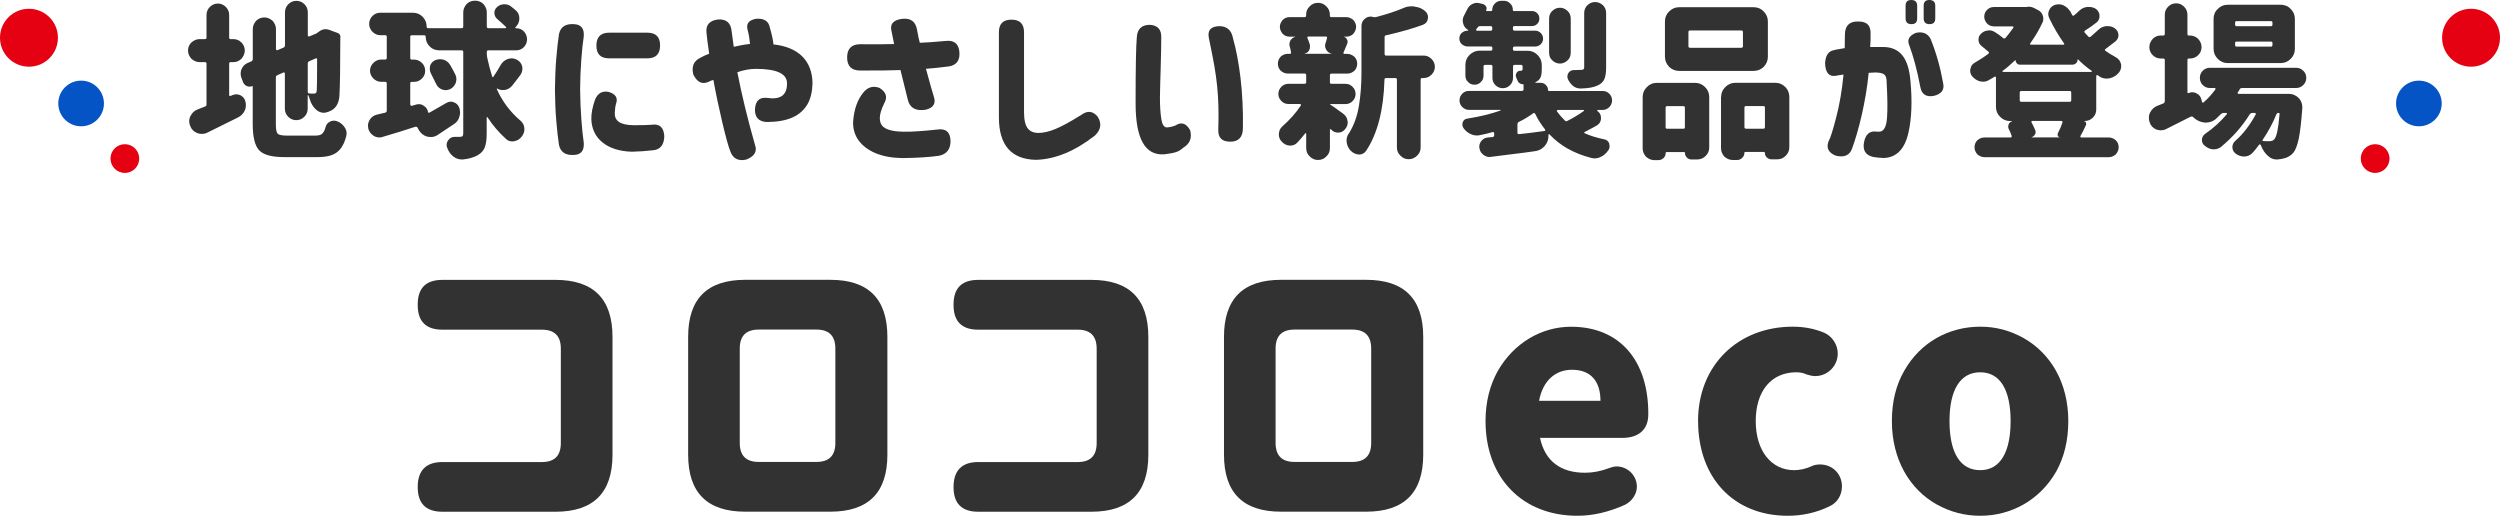
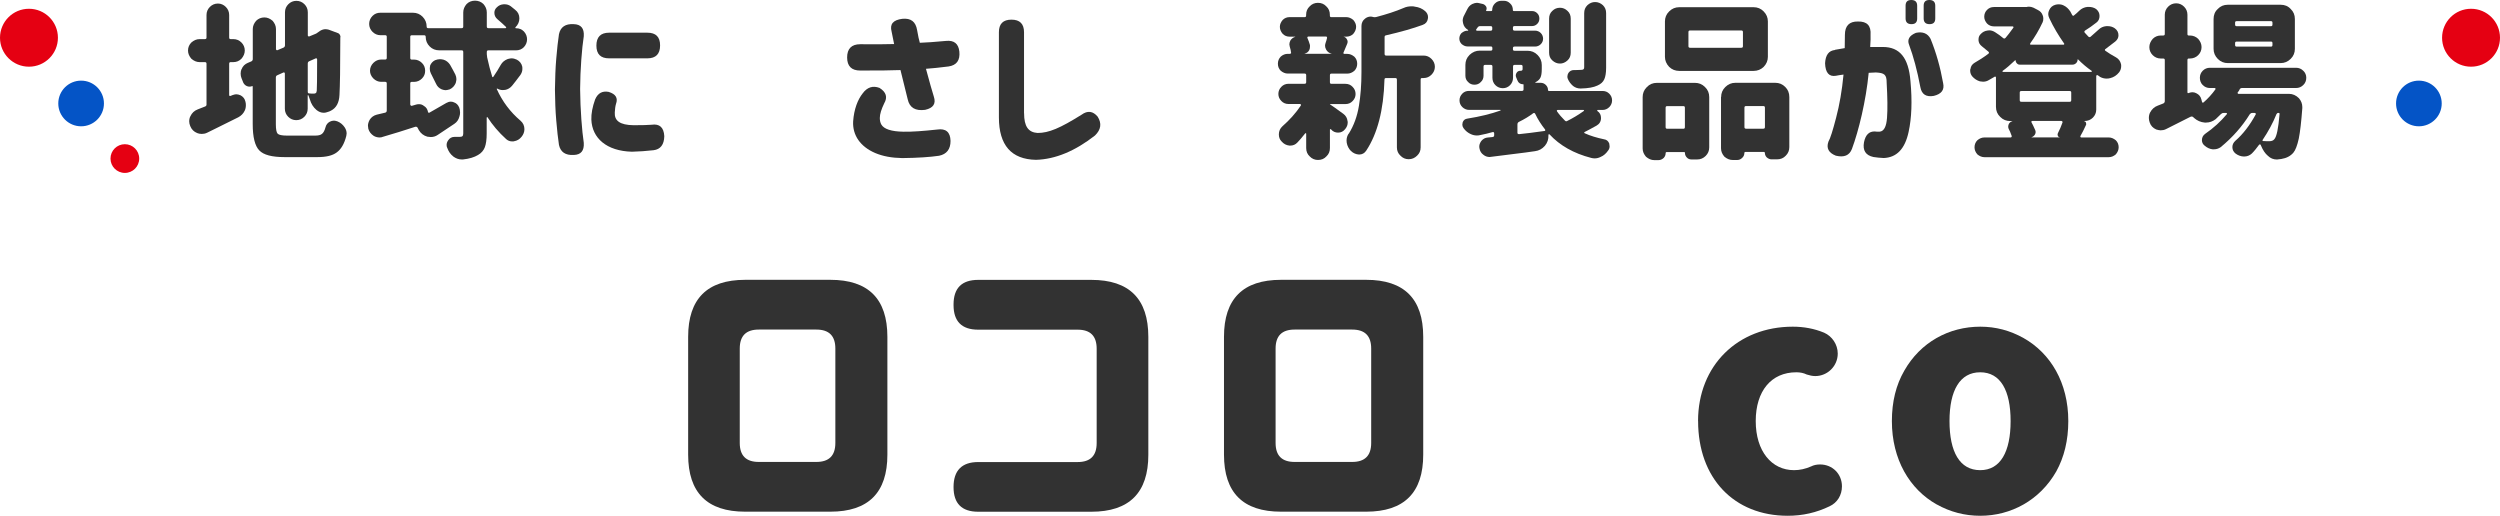
<svg xmlns="http://www.w3.org/2000/svg" viewBox="0 0 416.08 85.84">
  <g fill="#323232">
    <path d="m38.22 15.94s.08.06.14.03l.33-.14c.25-.08.45-.14.61-.14.25 0 .47.06.73.17.42.22.7.56.81 1.03.06.2.08.39.08.59 0 .36-.06.67-.2.95-.22.47-.59.84-1.06 1.09-1.26.61-2.51 1.23-3.77 1.87l-1.42.7c-.28.14-.59.2-.89.2s-.56-.06-.75-.14c-.56-.22-.95-.61-1.17-1.17-.11-.25-.17-.53-.17-.78 0-.31.06-.61.2-.86.25-.53.64-.92 1.23-1.14l1.2-.47c.17-.06.25-.17.25-.33v-6.78c0-.2-.08-.28-.28-.28h-.87c-.5 0-.95-.2-1.37-.56-.36-.42-.56-.86-.56-1.37 0-.53.2-.98.56-1.34.42-.36.86-.56 1.37-.56h.87c.2 0 .28-.08.28-.28v-3.74c0-.53.2-.98.56-1.34s.81-.56 1.34-.56c.5 0 .95.2 1.31.56s.56.81.56 1.34v3.74c0 .2.08.28.25.28h.45c.53 0 .98.2 1.34.56s.56.81.56 1.34c0 .5-.2.95-.56 1.37-.36.36-.81.56-1.34.56h-.45c-.17 0-.25.08-.25.28v5.22c0 .06.03.11.08.14zm1.98-4.41c.2-.53.56-.86 1.03-1.06l.59-.25c.17-.08.25-.22.25-.39v-5c0-.5.2-.95.56-1.37.36-.36.84-.56 1.37-.56.5 0 .95.2 1.37.56.36.42.56.87.56 1.37v3.38s.03.08.08.11c.06.06.11.06.17.03l1-.42c.17-.08.25-.22.25-.39v-5.5c0-.53.2-.98.56-1.34s.81-.56 1.34-.56.98.2 1.34.56.56.81.56 1.34v3.88s.03.08.08.11c.06.06.11.06.17.03l1.14-.47.61-.42.03-.03c.33-.2.64-.28.89-.28.2 0 .39.03.56.08l1.51.56c.17.06.28.17.36.31s.11.31.06.45v.14c0 4.83-.06 7.98-.14 9.41-.06 1.28-.53 2.15-1.4 2.6-.14.08-.39.2-.73.28-.17.06-.33.08-.5.08-.42 0-.84-.17-1.2-.47-.53-.45-.89-1.03-1.09-1.73l-.25-.7s-.03-.06-.06-.03c-.03 0-.06.03-.06.06v2.2c0 .53-.2.98-.56 1.34s-.81.56-1.34.56-.98-.2-1.34-.56-.56-.81-.56-1.34v-5.86c0-.06-.03-.11-.08-.17-.03-.03-.08-.03-.17 0l-1 .45c-.17.06-.25.2-.25.39v7.76c0 .87.11 1.4.31 1.59.2.2.73.31 1.53.31h4.69c.53 0 .89-.08 1.14-.28s.45-.56.59-1.09c.11-.45.36-.75.73-.95.22-.11.45-.17.67-.17.11 0 .31.03.56.11.5.2.92.53 1.23 1 .22.33.33.67.33 1.03 0 .08-.03.22-.06.42-.33 1.31-.86 2.2-1.59 2.73-.7.53-1.76.78-3.21.78h-5.47c-2.09 0-3.49-.36-4.21-1.12-.73-.75-1.09-2.23-1.09-4.38v-6.25c0-.06-.03-.08-.11-.06-.28.11-.56.11-.84 0s-.47-.31-.61-.56l-.31-.78c-.08-.2-.14-.45-.14-.75s.06-.53.14-.73zm11.3 4.02c.14.03.39.03.75.03.14 0 .25-.03.33-.11.06-.03.11-.17.14-.39.03-.31.06-2.04.06-5.19 0-.06-.03-.11-.08-.17-.06-.03-.11-.03-.17 0l-1.06.47c-.17.06-.25.2-.25.39v4.69c0 .2.08.28.28.28z" />
    <path d="m84.07 14.96-.39.03c-.33 0-.64-.08-.92-.25-.03 0-.06 0-.08.03t0 .06c.92 2.04 2.23 3.8 3.96 5.27.42.36.64.84.64 1.4 0 .47-.17.89-.47 1.26-.33.42-.75.67-1.26.75-.06.03-.14.03-.28.03-.42 0-.75-.14-1.03-.39-1.26-1.14-2.29-2.37-3.1-3.63 0-.03-.03-.03-.08-.03l-.06.08v2.65c0 1-.11 1.76-.31 2.29s-.59.98-1.12 1.28c-.64.39-1.48.64-2.51.75h-.25c-.47 0-.92-.17-1.34-.47-.47-.36-.81-.84-1.03-1.45-.08-.14-.11-.31-.11-.5 0-.25.08-.5.25-.75.25-.39.61-.59 1.09-.59h.84c.22 0 .36-.03.45-.11s.14-.25.14-.45v-13.56c0-.2-.08-.28-.28-.28h-3.71c-.64 0-1.17-.22-1.59-.64-.45-.45-.67-.98-.67-1.62 0-.17-.08-.25-.28-.25h-2.01c-.2 0-.28.08-.28.25v3.52c0 .2.08.28.25.28h.39c.5 0 .95.2 1.31.56s.53.78.53 1.31c0 .5-.17.92-.53 1.28s-.81.56-1.31.56h-.39c-.17 0-.25.08-.25.25v3.54s.03.08.08.14c.03.03.08.06.17.06l.75-.22c.11-.03.25-.06.45-.06.31 0 .56.08.81.28.39.22.61.56.7 1.03 0 .03.03.08.08.11h.14l2.82-1.62c.25-.14.5-.22.73-.22.2 0 .39.03.53.11.42.14.7.42.89.87.08.22.14.5.14.84 0 .22-.03.45-.11.67-.14.53-.42.92-.84 1.2l-2.76 1.84c-.36.25-.75.36-1.17.36l-.56-.06c-.61-.17-1.09-.53-1.42-1.09l-.2-.39c-.08-.14-.2-.2-.39-.17-1.79.59-3.57 1.14-5.39 1.67-.17.08-.36.11-.56.11-.31 0-.64-.08-.95-.25-.47-.31-.78-.7-.92-1.2-.03-.22-.06-.39-.06-.5 0-.28.08-.61.28-.98.28-.45.67-.73 1.2-.87l1.4-.33c.17-.06.25-.17.25-.36v-4.49c0-.2-.08-.28-.28-.28h-.67c-.47 0-.92-.2-1.28-.56s-.56-.81-.56-1.28c0-.5.2-.95.56-1.31s.81-.56 1.28-.56h.67c.2 0 .28-.08.28-.28v-3.52c0-.17-.08-.25-.28-.25h-.78c-.5 0-.95-.2-1.31-.56s-.56-.81-.56-1.31c0-.53.2-.98.56-1.34s.78-.53 1.31-.53h5.41c.64 0 1.17.22 1.62.67.45.47.67 1 .67 1.65 0 .17.08.25.28.25h5.53c.2 0 .28-.08.28-.28v-2.34c0-.53.2-.98.56-1.4.36-.36.84-.56 1.4-.56s1.03.2 1.4.56c.36.42.56.86.56 1.4v2.34c0 .2.08.28.28.28h2.85s.06-.03.08-.08c.03-.03.03-.08 0-.11-.36-.36-.87-.81-1.45-1.31-.33-.28-.5-.64-.5-1.06 0-.36.14-.67.42-.92.31-.31.67-.47 1.14-.5h.14c.39 0 .73.11 1.03.33l.73.59c.47.36.7.84.7 1.42s-.22 1.06-.64 1.48l-.03.03v.08s.03.06.08.06h.03c.53 0 .95.17 1.31.53.36.39.53.84.53 1.31s-.17.92-.53 1.31c-.36.36-.78.53-1.31.53h-4.58c-.2 0-.28.08-.28.28v.36c0 .14.03.31.06.53.25 1.17.53 2.23.84 3.21 0 .06.03.08.08.08s.08-.03.11-.06c.47-.67.87-1.34 1.23-1.98.25-.45.64-.78 1.17-.98.31-.08.5-.11.64-.11.28 0 .56.08.87.22.47.25.78.64.89 1.12.03.08.03.25.03.45 0 .33-.11.64-.31.95-.56.75-1.03 1.37-1.42 1.84-.31.36-.7.59-1.12.67zm-12.5-4.02c.17-.42.45-.73.84-.92.28-.11.56-.17.81-.17.17 0 .36.03.59.08.45.14.81.42 1.09.84.36.64.67 1.2.89 1.65.11.25.17.5.17.75 0 .14-.03.33-.11.64-.2.47-.53.84-1 1.06-.28.08-.5.14-.7.14s-.39-.06-.64-.14c-.45-.2-.75-.5-.95-.95-.14-.31-.42-.86-.86-1.73-.11-.22-.17-.47-.17-.73 0-.22.03-.39.06-.53z" />
    <path d="m92.36 14.9c.03-1.84.08-3.57.22-5.16.14-1.62.28-2.96.45-4.05.25-1.2 1.09-1.76 2.46-1.67 1.2.03 1.76.7 1.67 2.01-.31 1.98-.59 5.53-.61 8.79.03 3.46.31 6.95.61 8.96.08 1.31-.47 1.98-1.67 2.01-1.37.08-2.2-.47-2.46-1.67-.17-1.09-.31-2.43-.45-4.05-.14-1.59-.2-3.32-.22-5.14zm6.7 1.62c.45-1.03 1.2-1.42 2.23-1.23 1.2.36 1.59 1.03 1.23 2.01-.11.36-.17.84-.2 1.42-.08 1.34.81 2.09 3.13 2.12 1.42 0 2.4-.03 2.99-.08 1.34-.2 2.04.45 2.12 1.9-.03 1.42-.64 2.2-1.79 2.34-1.2.14-2.4.22-3.6.25-4.21-.11-6.64-2.26-6.75-5.36-.03-.95.17-2.07.64-3.38zm8.68-11.08c1.42 0 2.12.7 2.12 2.12s-.7 2.15-2.12 2.15h-6.36c-1.42 0-2.12-.7-2.12-2.12s.7-2.15 2.12-2.15z" />
-     <path d="m118.03 8.96c-.25-1.7-.39-2.87-.45-3.52-.14-1.31.53-2.04 1.95-2.2 1.34-.08 2.09.56 2.23 1.9l.36 2.65 1.34-.28c.42-.08.86-.14 1.37-.2-.08-.81-.2-1.59-.39-2.29-.31-1.06.17-1.7 1.45-1.9 1.31-.08 2.04.42 2.23 1.45.36 1.23.56 2.18.61 2.82 4.24.47 6.42 2.76 6.5 6.42-.03 1.42-.31 2.62-.84 3.54-1.14 1.93-3.24 2.93-6.73 2.96-1.37-.06-2.04-.75-2.01-2.12.08-1.4.75-2.04 2.01-1.9 2.04.31 3.4-.28 3.32-2.54-.08-1.53-1.81-2.29-5.19-2.29-1 0-2.04.2-3.07.56.7 3.63 1.67 7.65 2.93 12.08.42 1.09-.08 1.93-1.45 2.46-1.37.31-2.26-.2-2.68-1.45-.59-1.45-2.01-7.45-2.79-11.81-.28.08-.53.17-.78.31-1.09.5-1.93.08-2.57-1.23-.31-1.34.08-2.26 1.23-2.79.42-.25.89-.45 1.4-.64z" />
    <path d="m148.39 5.25c-.33-1.23.25-1.93 1.79-2.12 1.42-.14 2.23.47 2.46 1.9.17.95.31 1.65.45 2.09 1.03-.03 2.48-.14 4.35-.31 1.34-.14 2.09.45 2.23 1.79.14 1.42-.45 2.26-1.79 2.46-1.51.2-2.76.31-3.77.39.59 2.2 1.03 3.74 1.31 4.63.39 1.17-.08 1.9-1.45 2.2-1.62.22-2.6-.36-2.9-1.76l-1.2-4.86c-1.31.06-3.54.08-6.7.08-1.45 0-2.18-.73-2.18-2.18s.73-2.2 2.18-2.2c2.54.03 4.41 0 5.64-.03l-.42-2.09zm-4.8 10.27c.75-1 1.67-1.31 2.79-.89 1.12.7 1.37 1.56.78 2.57-.47.98-.73 1.79-.73 2.43 0 .42.08.78.25 1.09.42.75 1.65 1.17 3.68 1.2 1.42.03 3.29-.11 5.61-.36 1.45-.22 2.2.42 2.23 1.9 0 1.37-.64 2.2-1.9 2.46-1.48.22-3.52.36-6.14.39-1.76-.03-3.24-.31-4.49-.84-2.48-1.06-3.8-2.96-3.68-5.27.14-2.04.78-3.66 1.59-4.66z" />
    <path d="m170.44 18.84c0 2.2.7 3.18 2.23 3.29 1.9 0 3.77-.81 7.34-3.04 1-.73 1.9-.61 2.68.33.7 1.12.56 2.15-.45 3.13-3.32 2.6-6.61 3.96-9.82 4.05-4.1-.08-6.17-2.43-6.17-7.06v-14.18c0-1.4.7-2.09 2.09-2.09s2.09.7 2.09 2.09v13.48z" />
-     <path d="m191.37 4.13c1.31.08 1.93.78 1.9 2.09 0 1.09-.03 2.96-.11 5.64-.03.92-.08 2.34-.11 4.33 0 1.48.08 2.65.22 3.57s.42 1.4.89 1.45c.53-.03 1-.14 1.48-.33.98-.64 1.79-.36 2.43.78.36 1.28-.03 2.26-1.14 2.93-.75.67-1.31.86-3.13 1.09-3.21.25-4.8-2.57-4.8-8.46s.06-9.43.2-11c.08-1.4.81-2.09 2.18-2.09zm11.61.22c1.26.03 1.98.7 2.23 2.01 1.03 3.66 1.76 9.01 1.65 14.93 0 1.53-.7 2.29-2.09 2.29s-2.04-.64-2.01-1.95c.2-5.89-.31-9.15-1.2-13.51l-.36-1.76c-.28-1.31.31-1.98 1.79-2.01z" />
    <path d="m213.14 9.43c.36-.31.75-.47 1.17-.47h.36c.08 0 .14-.03.17-.08.06-.03.06-.06.03-.14-.03-.25-.08-.59-.22-1l-.06-.36c0-.2.06-.42.17-.64.2-.31.45-.5.81-.61v-.03h-.95c-.47 0-.84-.17-1.14-.47-.31-.36-.47-.75-.47-1.17s.17-.78.47-1.14c.31-.31.7-.47 1.14-.47h2.51c.17 0 .25-.08.25-.25v-.14c0-.59.2-1.03.59-1.4.36-.39.84-.59 1.37-.59.59 0 1.03.2 1.4.59.39.36.59.81.59 1.4v.14c0 .17.08.25.22.25h2.51c.42 0 .81.17 1.17.47.31.36.47.73.47 1.14s-.17.81-.47 1.17c-.31.31-.7.47-1.17.47h-.47c.28.06.47.22.59.47.14.22.14.47.03.73l-.61 1.45c-.03.06-.03.11 0 .14.03.06.08.08.14.08h.5c.42 0 .81.17 1.17.47.31.31.47.7.47 1.17s-.17.87-.47 1.17c-.36.31-.75.47-1.17.47h-2.65c-.17 0-.25.08-.25.28v1.14c0 .2.08.28.25.28h2.32c.5 0 .89.17 1.2.5.33.33.5.73.5 1.2 0 .45-.17.84-.5 1.17-.31.33-.7.5-1.2.5h-2.57l.03.06c.31.2 1.03.7 2.2 1.56.42.31.64.7.7 1.2.03.08.03.17.03.25 0 .39-.14.75-.42 1.09-.31.39-.7.59-1.17.59s-.87-.17-1.17-.53l-.03-.03-.11-.03s-.06.06-.06.08v3.07c0 .59-.2 1.03-.59 1.4-.36.39-.81.59-1.4.59-.53 0-1-.2-1.37-.59-.39-.36-.59-.81-.59-1.4v-2.4s-.03-.06-.06-.06c-.06-.03-.08 0-.11.03-.56.7-1 1.23-1.31 1.53-.31.33-.7.5-1.17.5h-.14c-.53-.06-.95-.28-1.31-.7-.31-.31-.45-.7-.45-1.17 0-.53.2-.98.59-1.34 1.2-1.06 2.23-2.2 3.07-3.46.03-.06.03-.11 0-.17s-.06-.08-.14-.08h-1.9c-.47 0-.89-.17-1.2-.5-.33-.33-.5-.73-.5-1.17 0-.47.17-.87.5-1.2.31-.33.73-.5 1.2-.5h2.65c.2 0 .28-.08.28-.28v-1.14c0-.2-.08-.28-.28-.28h-2.79c-.42 0-.81-.17-1.17-.47-.31-.31-.47-.7-.47-1.17s.17-.87.47-1.17zm7.7-3.27c-.03-.06-.08-.08-.17-.08h-2.9c-.08 0-.14.03-.17.08-.03.03-.03.08 0 .17.17.39.31.78.42 1.17v.31c0 .22-.06.42-.14.56-.17.31-.42.47-.75.56v.03h4.47s.03 0 .03-.03h-.03c-.36-.08-.67-.31-.87-.64-.14-.25-.2-.47-.2-.67 0-.14.03-.28.08-.45.06-.14.11-.28.14-.42s.08-.28.11-.42c.03-.03 0-.08-.03-.17zm3.63 16.1c.86-1.37 1.42-2.93 1.7-4.66.28-1.67.42-3.54.42-5.58v-7.67c0-.53.2-.95.61-1.26.28-.22.59-.33.92-.33.14 0 .28.03.45.08.14.03.31.03.45 0 1.73-.45 3.27-.95 4.58-1.51.42-.2.89-.28 1.37-.28.25 0 .42.03.5.06.67.08 1.26.33 1.73.75.31.28.47.61.47 1l-.03.28c-.08.5-.39.84-.86 1-1.59.59-3.63 1.17-6.06 1.73-.2.03-.28.11-.28.31v2.79c0 .2.08.28.28.28h6.22c.53 0 .95.2 1.31.56s.56.81.56 1.31-.2.95-.56 1.31-.78.56-1.31.56h-.28c-.14 0-.22.08-.22.25v11.3c0 .56-.2 1-.59 1.37-.39.39-.86.59-1.4.59s-1-.2-1.37-.59c-.39-.36-.59-.81-.59-1.37v-11.27c0-.2-.08-.28-.28-.28h-1.51c-.2 0-.28.08-.28.28-.14 5.05-1.17 8.99-3.04 11.81-.28.42-.67.64-1.17.64h-.03c-.5-.03-.95-.22-1.34-.59-.36-.36-.61-.84-.7-1.37l-.03-.36c0-.42.11-.78.33-1.14z" />
    <path d="m243.25 5.5c.31-.25.61-.39.95-.39h.11s.06 0 .06-.03l-.06-.11c-.42-.25-.7-.61-.81-1.12l-.06-.39c0-.31.08-.64.28-.98.17-.31.33-.61.47-.92.2-.42.47-.7.84-.89.31-.14.56-.2.78-.2.11 0 .25.03.39.06l.61.14c.2.06.39.2.53.42.11.2.11.42 0 .64-.03.08 0 .11.08.11h.73c.14 0 .2-.06.2-.17 0-.42.14-.78.45-1.09s.67-.45 1.09-.45h.39c.42 0 .75.14 1.06.45.31.28.45.64.45 1.09 0 .11.06.17.17.17h2.99c.36 0 .64.11.89.36s.36.53.36.89-.11.64-.36.89-.53.36-.89.36h-2.87c-.2 0-.28.08-.28.28v.2c0 .2.08.28.28.28h3.4c.36 0 .7.14.95.39s.39.59.39.95-.14.67-.39.92-.59.39-.95.39h-3.4c-.2 0-.28.08-.28.28v.17c0 .17.08.25.28.25h2.15c.64 0 1.2.22 1.67.7s.7 1.03.7 1.67v.67c0 .67-.08 1.14-.22 1.42-.14.31-.42.56-.78.75l-.06.03-.03.06.06.03h.84c.33 0 .61.11.87.36.25.25.36.53.36.86 0 .08.06.14.14.14h8.93c.45 0 .81.14 1.12.45s.47.67.47 1.12-.17.81-.47 1.12c-.31.31-.7.47-1.12.47h-.81l-.08.06.03.11c.42.28.61.67.61 1.17 0 .56-.25.98-.73 1.26-.87.47-1.51.84-1.98 1.06-.06 0-.08.03-.08.11 0 .03.03.08.08.11.92.42 2.01.75 3.21 1 .42.06.7.28.87.7.03.22.06.39.06.47 0 .22-.06.45-.2.64-.36.53-.78.92-1.28 1.12-.33.17-.67.25-1 .25-.2 0-.39-.03-.59-.08-2.9-.75-5.22-2.07-6.92-3.91-.03-.03-.06-.03-.11-.03-.06.03-.08.06-.08.08v.06c.03.7-.17 1.28-.59 1.79-.47.53-1 .81-1.65.89-.92.14-2.2.31-3.8.5l-3.74.47c-.36 0-.73-.11-1.03-.36-.36-.25-.59-.61-.67-1.09-.06-.28-.03-.56.08-.81.11-.28.28-.5.5-.67.25-.2.5-.28.78-.31l.81-.08c.2-.03.28-.11.28-.31v-.31c0-.08-.03-.14-.08-.17-.03-.06-.11-.06-.2-.03-.67.2-1.37.36-2.09.5-.11.03-.28.06-.5.06-.36 0-.7-.08-1-.22-.47-.2-.89-.53-1.23-1-.14-.2-.2-.39-.2-.59 0-.08.03-.2.06-.39.14-.36.39-.56.78-.61 2.09-.33 3.91-.78 5.5-1.34.03-.03.03-.06.03-.08s-.03-.03-.06-.03h-5.19c-.42 0-.81-.17-1.12-.47-.31-.31-.47-.67-.47-1.12s.17-.81.47-1.12.67-.45 1.12-.45h8.79c.2 0 .28-.08.28-.28v-.75c0-.06-.03-.08-.08-.08-.47 0-.81-.25-.98-.73l-.17-.42c-.11-.25-.08-.5.06-.73.14-.25.36-.36.64-.36h.06c.2 0 .31-.08.31-.28v-.42c0-.2-.08-.28-.28-.28h-1.03c-.2 0-.28.08-.28.28v1.87c0 .47-.17.89-.5 1.23-.33.33-.73.5-1.2.5s-.89-.17-1.23-.5c-.33-.33-.5-.75-.5-1.23v-1.87c0-.2-.08-.28-.28-.28h-.92c-.2 0-.28.08-.28.28v1.51c0 .42-.14.78-.45 1.06-.28.31-.64.45-1.06.45s-.78-.14-1.06-.45c-.31-.28-.45-.64-.45-1.06v-1.79c0-.64.22-1.2.7-1.67.5-.47 1.06-.7 1.67-.7h1.84c.2 0 .28-.08.28-.25v-.17c0-.2-.08-.28-.28-.28h-3.88c-.33 0-.64-.14-.95-.39-.25-.25-.39-.56-.39-.92s.14-.7.39-.95zm2.54-.39h2.29c.2 0 .28-.08.28-.28v-.2c0-.2-.08-.28-.28-.28h-1.76c-.17 0-.31.08-.42.25l-.2.28s-.06.08-.03.14.08.08.11.08zm6.84 17.16s.08.06.17.06c1.09-.11 2.51-.28 4.24-.53.08 0 .11-.03.14-.08 0-.08 0-.14-.03-.17-.64-.81-1.2-1.67-1.65-2.62-.08-.14-.2-.17-.33-.08-.7.53-1.48 1-2.4 1.45-.14.08-.22.22-.22.42v1.4c0 .06.03.11.08.17zm5.19-19.17c0-.53.17-.95.53-1.28.36-.36.78-.53 1.28-.53.47 0 .89.17 1.26.53.36.33.53.75.53 1.28v5.67c0 .53-.17.95-.53 1.28-.39.36-.81.53-1.26.53-.47 0-.89-.17-1.28-.53-.36-.33-.53-.75-.53-1.28zm1.31 15.43c.39.56.84 1.06 1.31 1.53.11.14.28.17.42.06.84-.42 1.76-.95 2.74-1.65.03-.03.06-.08.03-.11l-.08-.06h-4.3c-.06 0-.11.03-.14.08-.03.03 0 .06.03.14zm7.87-5.33c-.2.45-.56.78-1.12 1.03-.64.31-1.56.47-2.76.5h-.08c-.45 0-.87-.14-1.23-.42-.36-.31-.67-.7-.87-1.17-.06-.14-.08-.28-.08-.39 0-.2.06-.42.2-.64.22-.31.53-.45.89-.45h.31l.87-.03c.2 0 .33-.03.42-.11.08-.06.11-.17.11-.33v-9.01c0-.53.17-.95.53-1.31.39-.36.81-.53 1.28-.53s.92.17 1.31.53c.36.36.53.78.53 1.31v9.1c0 .84-.11 1.48-.31 1.93z" />
    <path d="m273.39 16.16c0-.64.22-1.2.7-1.67.45-.47 1-.7 1.67-.7h6.34c.64 0 1.2.22 1.67.7.47.45.7 1 .7 1.67v8.37c0 .56-.2 1.03-.59 1.42s-.86.59-1.42.59h-.95c-.31 0-.56-.11-.75-.31-.22-.22-.33-.47-.33-.78 0-.08-.03-.14-.11-.14h-2.96c-.08 0-.14.06-.14.14 0 .33-.11.61-.33.84-.28.25-.56.36-.87.36h-.7c-.5 0-.95-.2-1.37-.56-.36-.42-.56-.86-.56-1.37v-8.57zm3.71-12.59c0-.64.22-1.2.7-1.67.47-.47 1.03-.7 1.67-.7h12.39c.64 0 1.2.22 1.67.7s.7 1.03.7 1.67v5.89c0 .61-.22 1.17-.7 1.67-.47.45-1.03.67-1.67.67h-12.39c-.64 0-1.2-.22-1.67-.67-.47-.5-.7-1.06-.7-1.67zm.39 17.86h2.68c.17 0 .25-.08.25-.28v-3.21c0-.2-.08-.28-.25-.28h-2.68c-.2 0-.28.08-.28.28v3.21c0 .2.08.28.28.28zm12.59-13.76v-2.32c0-.2-.08-.28-.28-.28h-8.51c-.2 0-.28.08-.28.28v2.32c0 .2.08.28.28.28h8.51c.2 0 .28-.08.28-.28zm-3.63 8.48c0-.64.22-1.2.7-1.67s1.03-.7 1.67-.7h6.64c.64 0 1.2.22 1.67.7.45.45.67 1 .67 1.67v8.34c0 .56-.2 1.03-.59 1.42-.39.42-.87.61-1.45.61h-.95c-.25 0-.5-.11-.75-.31-.22-.22-.33-.47-.33-.78 0-.08-.06-.14-.14-.14h-3.13c-.08 0-.14.06-.14.14 0 .33-.11.61-.36.84-.25.25-.53.36-.84.36h-.73c-.53 0-.98-.2-1.4-.56-.36-.42-.56-.86-.56-1.4v-8.54zm4.16 5.27h2.85c.2 0 .28-.08.28-.28v-3.21c0-.2-.08-.28-.28-.28h-2.85c-.2 0-.28.08-.28.28v3.21c0 .2.08.28.28.28z" />
    <path d="m305.4 8.29 1.62-.28.03-2.2c0-1.51.73-2.26 2.18-2.23 1.51-.03 2.2.7 2.09 2.23.03.36 0 1.03-.06 2.01h2.12c2.79 0 4.27 1.79 4.58 5.67.31 3.32.2 6.17-.31 8.48-.61 2.82-1.98 4.24-4.13 4.33-.61-.03-1.2-.08-1.73-.17-1.28-.28-1.81-1.09-1.56-2.46.25-1.23.84-1.81 1.79-1.79.25.03.53.06.84.03.7-.08 1.09-.84 1.2-2.29s.08-3.4-.06-5.86c0-1.34-.36-1.62-1.79-1.7l-1.2.06c-.45 4.69-1.67 9.66-2.79 12.67-.42 1.09-1.31 1.45-2.68 1.12-1.2-.47-1.62-1.26-1.23-2.34.31-.53.73-1.87 1.28-3.99.56-2.12.98-4.52 1.23-7.17-.59.08-1 .14-1.26.2-1.14.2-1.76-.5-1.81-2.09.08-1.37.61-2.09 1.65-2.2zm11.75-7.34c0-.64.31-.95.95-.95s.98.31.98.95v2.12c0 .64-.31.95-.95.95s-.98-.31-.98-.95zm1.7 4.52c1.14-.25 1.98.08 2.46 1 .92 2.26 1.62 4.72 2.09 7.37.25 1.12-.28 1.81-1.56 2.12-1.26.22-2.01-.25-2.23-1.45-.53-2.82-1.17-5.16-1.87-7.03-.36-.89.03-1.56 1.12-2.01zm1.31-4.52c0-.64.31-.95.95-.95s.98.31.98.95v2.12c0 .64-.31.95-.95.95s-.98-.31-.98-.95z" />
    <path d="m327.95 11.47c.06-.45.28-.78.7-1.03.73-.42 1.48-.89 2.26-1.48.14-.11.17-.22.03-.36l-1.12-.92c-.31-.25-.5-.56-.53-.95v-.17c0-.36.11-.64.36-.89.31-.33.67-.53 1.14-.59l.28-.03c.33 0 .67.11.98.31.5.31.95.64 1.31.95.14.14.28.14.42 0 .31-.36.75-.92 1.31-1.7.03-.06.03-.11 0-.14-.03-.06-.06-.08-.14-.08h-3.1c-.45 0-.84-.17-1.14-.47-.31-.36-.47-.73-.47-1.14 0-.45.17-.84.47-1.14.31-.31.67-.47 1.14-.47h5.44c.08-.03.2-.06.39-.06.25 0 .5.06.75.17l.75.39c.39.2.64.47.78.86.08.17.11.36.11.56 0 .25-.03.45-.11.61-.61 1.31-1.31 2.48-2.07 3.52 0 .03 0 .08-.03.14.03.06.08.08.14.08h5.44c.06 0 .08-.03.11-.08.03-.06 0-.11-.03-.14-.92-1.31-1.76-2.71-2.46-4.21-.11-.22-.17-.45-.17-.67s.06-.45.17-.67c.2-.45.53-.73 1-.87.2-.06.39-.08.56-.08.31 0 .61.06.86.2.42.2.78.53 1.09 1 .11.2.22.39.31.59.11.14.2.17.33.03.28-.22.56-.47.84-.75.36-.36.84-.59 1.37-.64h.22c.45 0 .87.11 1.23.36.36.31.56.67.56 1.14s-.17.84-.5 1.09c-.64.5-1.26.95-1.9 1.34-.14.11-.17.22-.06.36l.59.64c.14.14.28.14.42 0l1.26-1.12c.36-.36.78-.56 1.31-.61h.25c.42 0 .81.11 1.17.36.42.31.61.7.61 1.17 0 .39-.17.73-.53 1.03l-1.65 1.26c-.06.03-.08.06-.08.14 0 .06.03.11.08.14.5.36 1.09.73 1.76 1.09.45.25.73.64.84 1.12.03.08.03.2.03.36 0 .36-.11.7-.33 1-.42.53-.92.84-1.48.98-.2.06-.39.08-.61.08-.36 0-.73-.08-1.09-.28l-.39-.28c-.06-.03-.11-.03-.17 0s-.08.06-.08.14v5.58c0 .53-.2.98-.56 1.34s-.84.56-1.37.56h-.11c.2.08.31.17.33.28.06.17.06.31-.03.45-.31.7-.61 1.28-.89 1.76-.03.06-.03.11 0 .17s.08.08.14.08h4.58c.42 0 .81.17 1.17.47.31.31.47.7.47 1.17 0 .42-.17.81-.47 1.17-.36.31-.75.47-1.17.47h-20.71c-.42 0-.81-.17-1.17-.47-.31-.36-.47-.75-.47-1.17 0-.47.17-.87.47-1.17.36-.31.75-.47 1.17-.47h4.35c.08 0 .14-.03.17-.08.03-.08.06-.14.03-.17-.2-.56-.36-.95-.5-1.17-.11-.25-.11-.5 0-.78.11-.25.31-.42.61-.5t-.03-.03h-.33c-.64 0-1.2-.22-1.67-.7-.47-.45-.7-1-.7-1.67v-4.88c0-.08-.03-.11-.08-.14-.06-.03-.11-.03-.17.03l-.92.53c-.31.2-.64.28-.98.28-.08 0-.28-.03-.53-.06-.47-.14-.92-.42-1.28-.84-.22-.28-.33-.59-.33-.92 0-.14 0-.22.03-.28zm5.41.5h14.71s.06-.03.06-.06c.03-.06.03-.08 0-.11-.81-.56-1.56-1.2-2.29-1.93h-.03s-.03 0-.03.03c0 .25-.08.45-.25.61s-.36.25-.61.25h-8.76c-.2 0-.33-.06-.47-.2s-.22-.31-.22-.5t-.03-.03h-.06c-.78.75-1.48 1.34-2.07 1.76-.03.03-.06.08-.03.11 0 .03.03.06.08.06zm3.07 4.97h8.04c.17 0 .25-.08.25-.28v-1.26c0-.17-.08-.25-.25-.25h-8.04c-.2 0-.28.08-.28.25v1.26c0 .2.08.28.28.28zm6.06 5.64c-.06-.14-.06-.28 0-.39.31-.59.56-1.2.78-1.81 0-.08 0-.14-.03-.17-.06-.06-.11-.08-.17-.08h-4.83c-.06 0-.11.03-.14.08-.03.03-.03.08 0 .14.17.31.39.75.64 1.34.08.22.08.45-.06.7-.14.22-.31.36-.56.45h-.03s0 .03.03.03h4.66v-.03c-.14-.03-.25-.11-.31-.25z" />
    <path d="m357.86 18.7c.28-.53.7-.92 1.26-1.12l.92-.36c.17-.08.25-.22.25-.39v-6.84c0-.17-.08-.25-.28-.25h-.39c-.53 0-.98-.2-1.34-.56s-.56-.81-.56-1.34c0-.5.2-.95.56-1.37.36-.36.81-.56 1.34-.56h.39c.2 0 .28-.08.28-.25v-3.21c0-.53.2-.98.56-1.34s.81-.56 1.34-.56c.5 0 .95.2 1.31.56s.56.81.56 1.34v3.24c0 .14.08.22.22.22h.2c.53 0 1 .2 1.37.56.36.42.56.86.56 1.37 0 .53-.2.98-.56 1.34s-.84.56-1.37.56h-.2c-.14 0-.22.08-.22.25v5.36c0 .08.03.11.06.14.06.03.08.03.11 0 .25-.08.45-.14.64-.14.25 0 .47.06.67.17.45.22.73.56.84 1.03l.11.42s.03.08.08.11c.03.03.08 0 .17-.03.73-.64 1.4-1.37 1.98-2.18.03-.03.03-.08 0-.14s-.06-.08-.11-.08h-.81c-.47 0-.86-.17-1.2-.5-.31-.31-.47-.73-.47-1.2s.17-.86.47-1.17c.33-.33.73-.5 1.2-.5h14.34c.47 0 .87.17 1.2.5.33.31.5.7.5 1.17s-.17.89-.5 1.2c-.33.33-.73.5-1.2.5h-9.01c-.17 0-.31.08-.39.25s-.17.33-.31.47c-.03.06-.03.11 0 .17s.08.08.11.08h8.43c.61 0 1.17.25 1.65.73.36.42.56.92.56 1.45v.2c-.17 2.26-.36 3.94-.59 5.08-.25 1.14-.56 1.93-.89 2.32-.47.56-1.14.92-2.01 1.06l-.5.06-.22.03c-.59 0-1.09-.2-1.51-.61-.47-.39-.84-.95-1.14-1.67l-.06-.14c-.03-.06-.06-.08-.11-.11-.06 0-.11.03-.17.08-.39.53-.78 1.03-1.2 1.45-.36.33-.78.5-1.28.5h-.03c-.47 0-.95-.17-1.37-.47-.36-.28-.56-.64-.56-1.09 0-.42.17-.75.5-1.06 1.26-1.09 2.4-2.57 3.4-4.41 0-.06 0-.11-.03-.14-.03-.06-.06-.08-.14-.08h-.45c-.14 0-.28.08-.39.22-1.26 2.04-2.87 3.85-4.83 5.47-.36.25-.73.36-1.12.36h-.25c-.47-.06-.89-.25-1.31-.61-.31-.25-.45-.56-.45-.92 0-.45.2-.81.56-1.06 1.34-.92 2.54-2.01 3.6-3.27.03-.03.03-.06 0-.11-.03-.06-.06-.08-.11-.08h-.45c-.17 0-.31.06-.45.2l-.87.84c-.47.36-1 .56-1.59.56h-.22c-.67-.06-1.26-.31-1.79-.78l-.14-.14c-.14-.11-.28-.11-.47-.03l-4.05 2.04c-.28.14-.59.2-.89.2-.2 0-.45-.06-.73-.14-.56-.25-.92-.64-1.09-1.17-.08-.25-.14-.47-.14-.73 0-.33.06-.64.2-.92zm10.55-15.54c0-.67.22-1.23.7-1.67.45-.47 1-.7 1.67-.7h8.79c.67 0 1.23.22 1.67.7.47.45.7 1 .7 1.67v4.97c0 .64-.22 1.2-.7 1.67s-1.03.7-1.67.7h-8.79c-.64 0-1.2-.22-1.67-.7s-.7-1.03-.7-1.67v-4.98zm9.8.92v-.31c0-.17-.08-.25-.25-.25h-5.69c-.2 0-.28.08-.28.25v.31c0 .2.08.28.28.28h5.69c.17 0 .25-.08.25-.28zm-5.94 3.68h5.69c.17 0 .25-.08.25-.28v-.31c0-.17-.08-.25-.25-.25h-5.69c-.2 0-.28.08-.28.25v.31c0 .2.08.28.28.28zm4.44 15.71c.2.03.53.03 1 .03.36 0 .64-.11.81-.33.39-.42.67-1.79.87-4.16.03-.14-.03-.22-.2-.22-.14 0-.22.06-.31.2-.59 1.48-1.37 2.9-2.29 4.27-.03.08-.06.14-.03.17s.08.06.14.06z" />
-     <path d="m69.52 50.69c0-2.74 1.37-4.11 4.11-4.11h18.82c6.32 0 9.49 3.16 9.49 9.49v19.61c0 6.32-3.16 9.49-9.49 9.49h-18.82c-2.74 0-4.11-1.37-4.11-4.11s1.37-4.16 4.11-4.16h16.55c2.11 0 3.16-1.05 3.16-3.16v-15.71c0-2.11-1.05-3.16-3.16-3.16h-16.55c-2.74 0-4.11-1.37-4.11-4.11v-.05z" />
    <path d="m114.53 56.06c0-6.32 3.16-9.49 9.49-9.49h14.18c6.32 0 9.49 3.16 9.49 9.49v19.61c0 6.32-3.16 9.49-9.49 9.49h-14.18c-6.32 0-9.49-3.16-9.49-9.49zm11.75-1.21c-2.11 0-3.16 1.05-3.16 3.16v15.71c0 2.11 1.05 3.16 3.16 3.16h9.59c2.11 0 3.16-1.05 3.16-3.16v-15.71c0-2.11-1.05-3.16-3.16-3.16z" />
    <path d="m158.7 50.69c0-2.74 1.37-4.11 4.11-4.11h18.82c6.32 0 9.49 3.16 9.49 9.49v19.61c0 6.32-3.16 9.49-9.49 9.49h-18.82c-2.74 0-4.11-1.37-4.11-4.11s1.37-4.16 4.11-4.16h16.55c2.11 0 3.16-1.05 3.16-3.16v-15.71c0-2.11-1.05-3.16-3.16-3.16h-16.55c-2.74 0-4.11-1.37-4.11-4.11v-.05z" />
    <path d="m203.71 56.06c0-6.32 3.16-9.49 9.49-9.49h14.18c6.32 0 9.49 3.16 9.49 9.49v19.61c0 6.32-3.16 9.49-9.49 9.49h-14.18c-6.32 0-9.49-3.16-9.49-9.49zm11.75-1.21c-2.11 0-3.16 1.05-3.16 3.16v15.71c0 2.11 1.05 3.16 3.16 3.16h9.59c2.11 0 3.16-1.05 3.16-3.16v-15.71c0-2.11-1.05-3.16-3.16-3.16z" />
-     <path d="m247.24 70.08c0-3.11.69-5.9 2-8.27 2.69-4.74 7.33-7.43 12.23-7.43 8.22 0 12.86 5.74 12.86 14.44v.16c0 2.53-1.63 3.9-4.32 3.9h-13.7c.84 3.95 3.53 5.8 7.48 5.8 1.32 0 2.69-.26 4.06-.79.42-.16.84-.26 1.21-.26 1.84 0 3.37 1.53 3.37 3.37 0 1.26-.84 2.42-1.95 3-2.69 1.21-5.32 1.84-7.96 1.84-9.12 0-15.28-6.27-15.28-15.76zm19.13-3.37c0-3.16-1.53-5.17-4.74-5.17-2.74 0-4.85 1.79-5.48 5.17z" />
    <path d="m282.61 70.08c0-9.28 6.64-15.71 15.76-15.71 1.84 0 3.58.32 5.22 1 1.32.58 2.27 1.95 2.27 3.48 0 2.06-1.69 3.74-3.74 3.74-.47 0-.95-.11-1.42-.26-.53-.26-1.11-.37-1.74-.37-4.16 0-6.75 3.11-6.75 8.12s2.64 8.17 6.38 8.17c.95 0 1.9-.21 2.85-.63.42-.21.9-.32 1.48-.32 2.06 0 3.64 1.58 3.64 3.64 0 1.48-.79 2.74-2.06 3.32-2.16 1.05-4.48 1.58-6.96 1.58-8.96 0-14.92-6.27-14.92-15.76z" />
    <path d="m322.3 83.94c-4.48-2.53-7.43-7.48-7.43-13.86 0-3.22.69-6.01 2.06-8.38 2.69-4.74 7.43-7.33 12.65-7.33 2.58 0 4.95.63 7.22 1.9 4.48 2.53 7.43 7.43 7.43 13.81 0 3.21-.69 6.01-2 8.38-2.74 4.8-7.54 7.38-12.65 7.38-2.58 0-5.01-.63-7.27-1.9zm7.27-5.69c3.37 0 5.06-3.06 5.06-8.17s-1.69-8.12-5.06-8.12-5.11 3-5.11 8.12 1.69 8.17 5.11 8.17z" />
  </g>
  <circle cx="20.78" cy="26.39" fill="#e50012" r="2.39" />
  <circle cx="4.82" cy="6.28" fill="#e50012" r="4.82" />
  <circle cx="13.5" cy="17.22" fill="#0454c6" r="3.8" />
-   <circle cx="395.3" cy="26.39" fill="#e50012" r="2.39" />
  <circle cx="411.26" cy="6.28" fill="#e50012" r="4.82" />
  <circle cx="402.58" cy="17.22" fill="#0454c6" r="3.8" />
</svg>